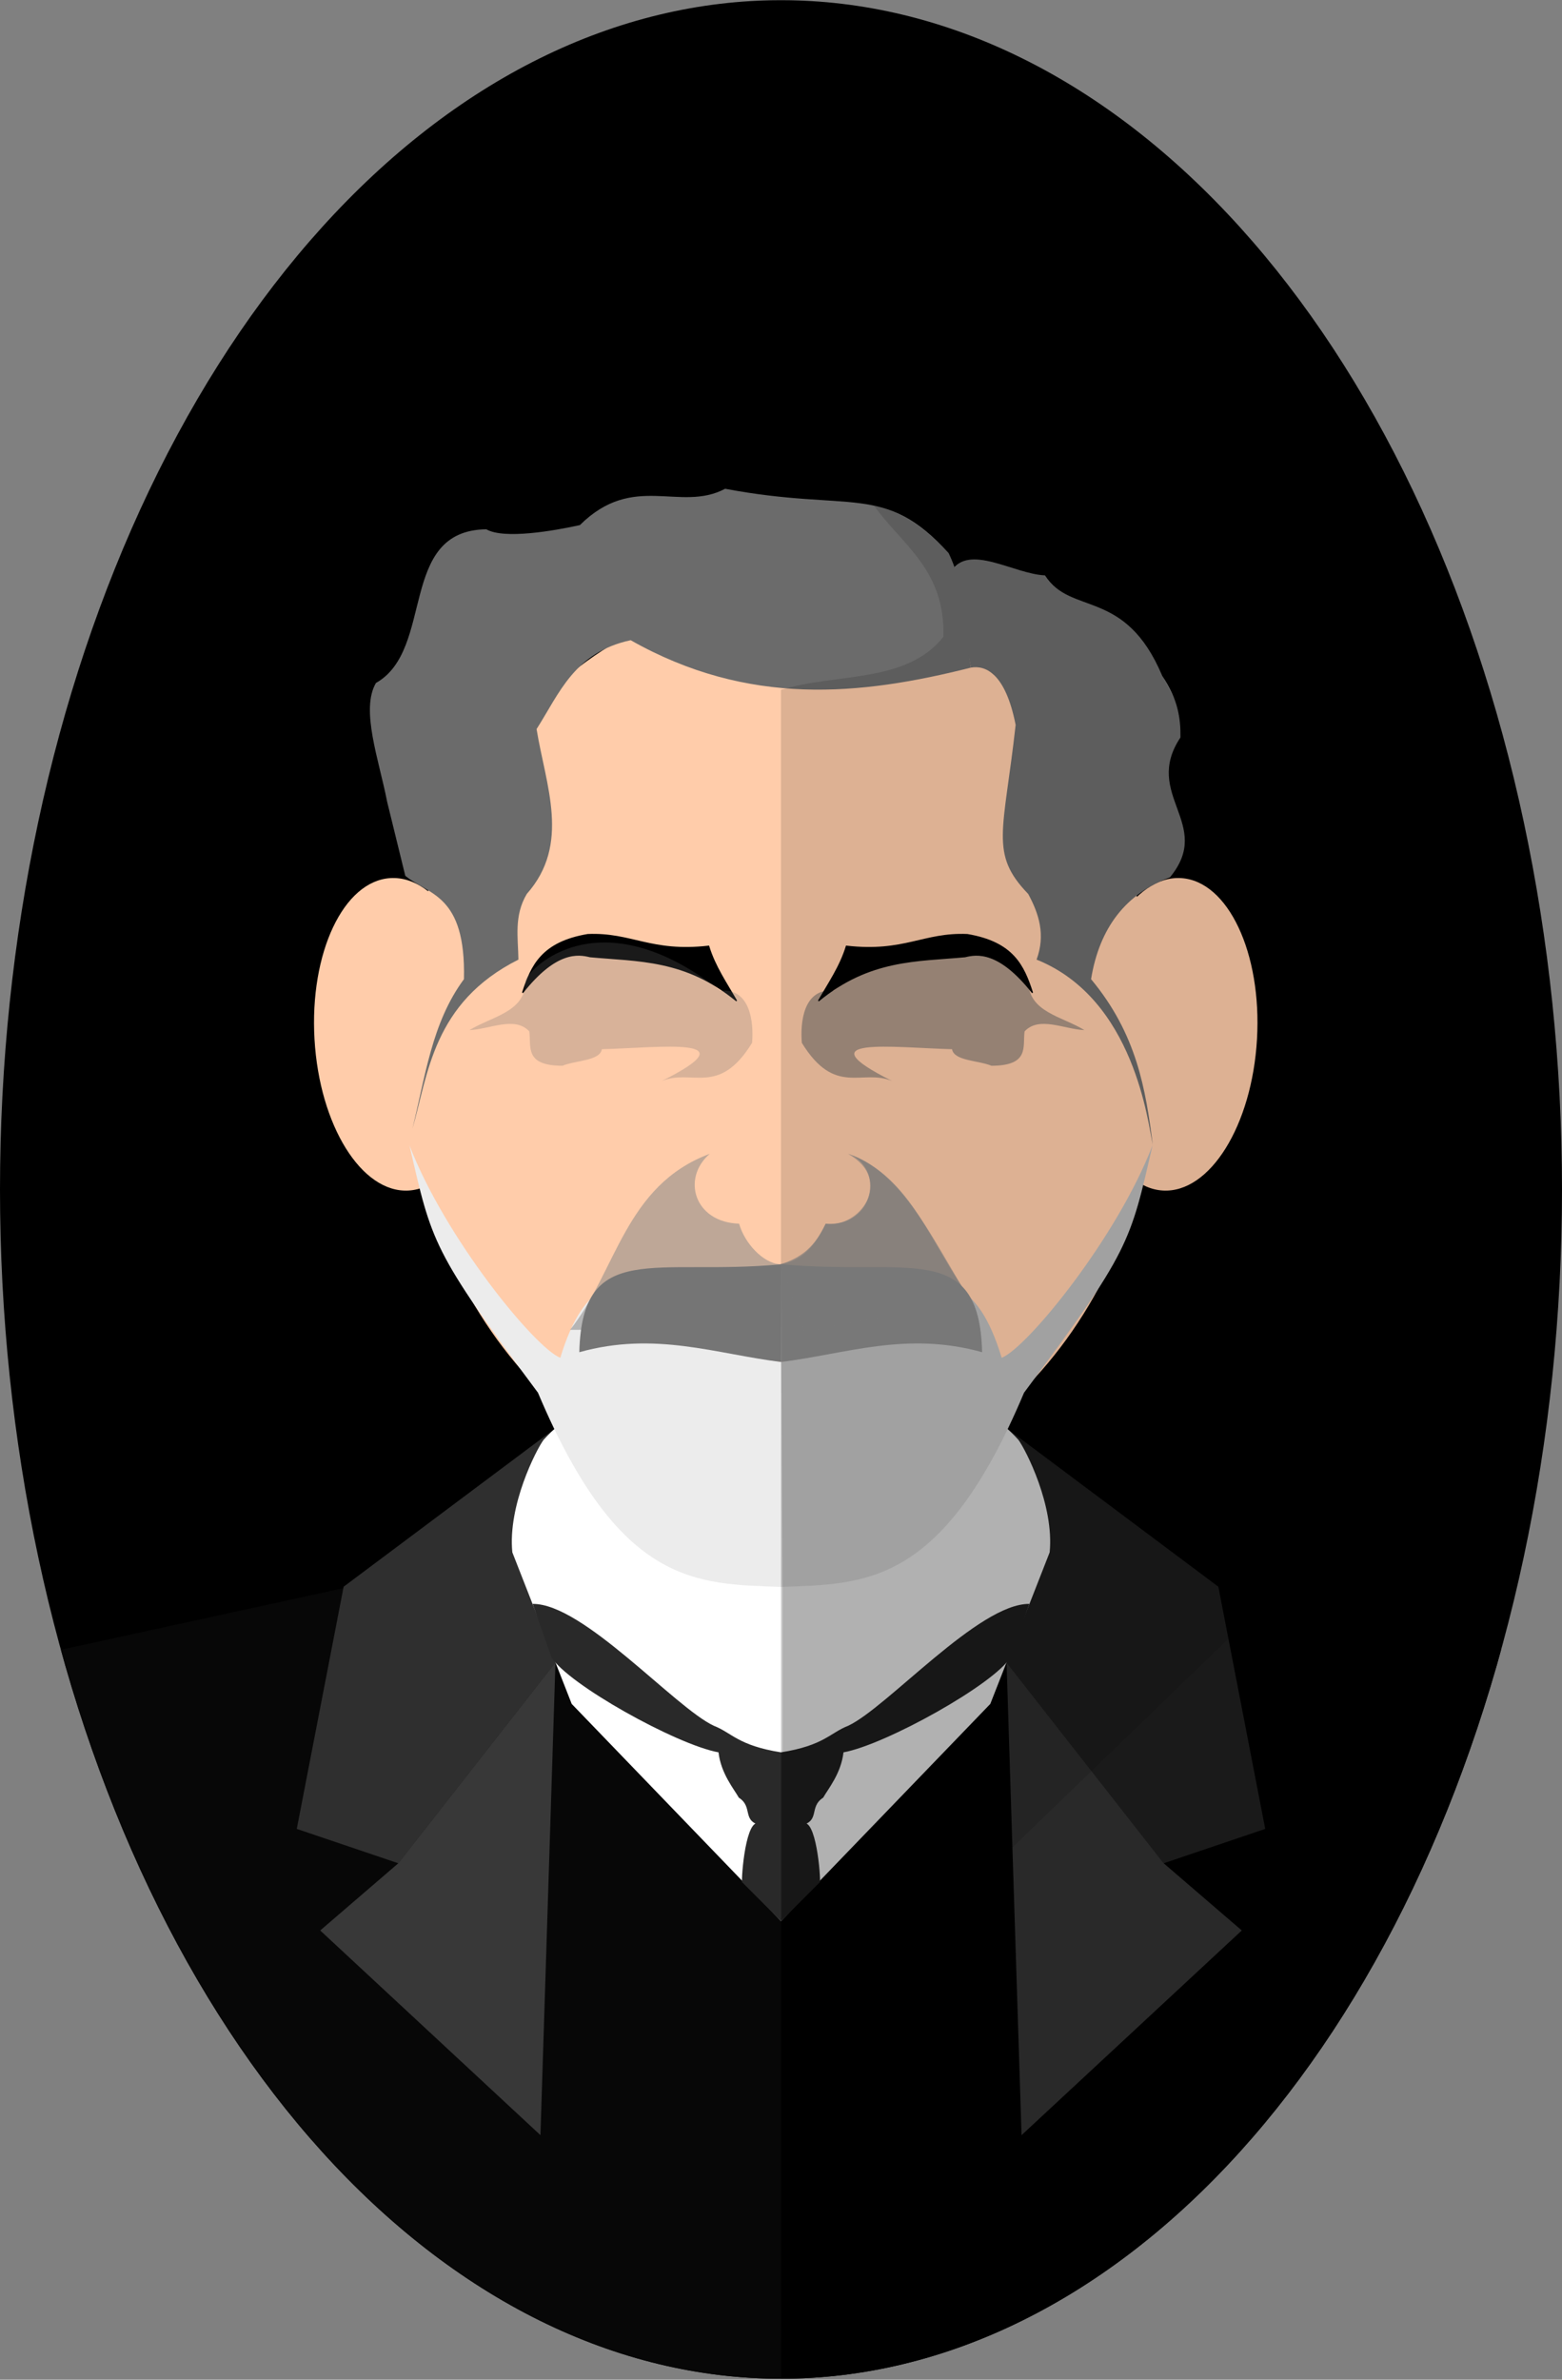
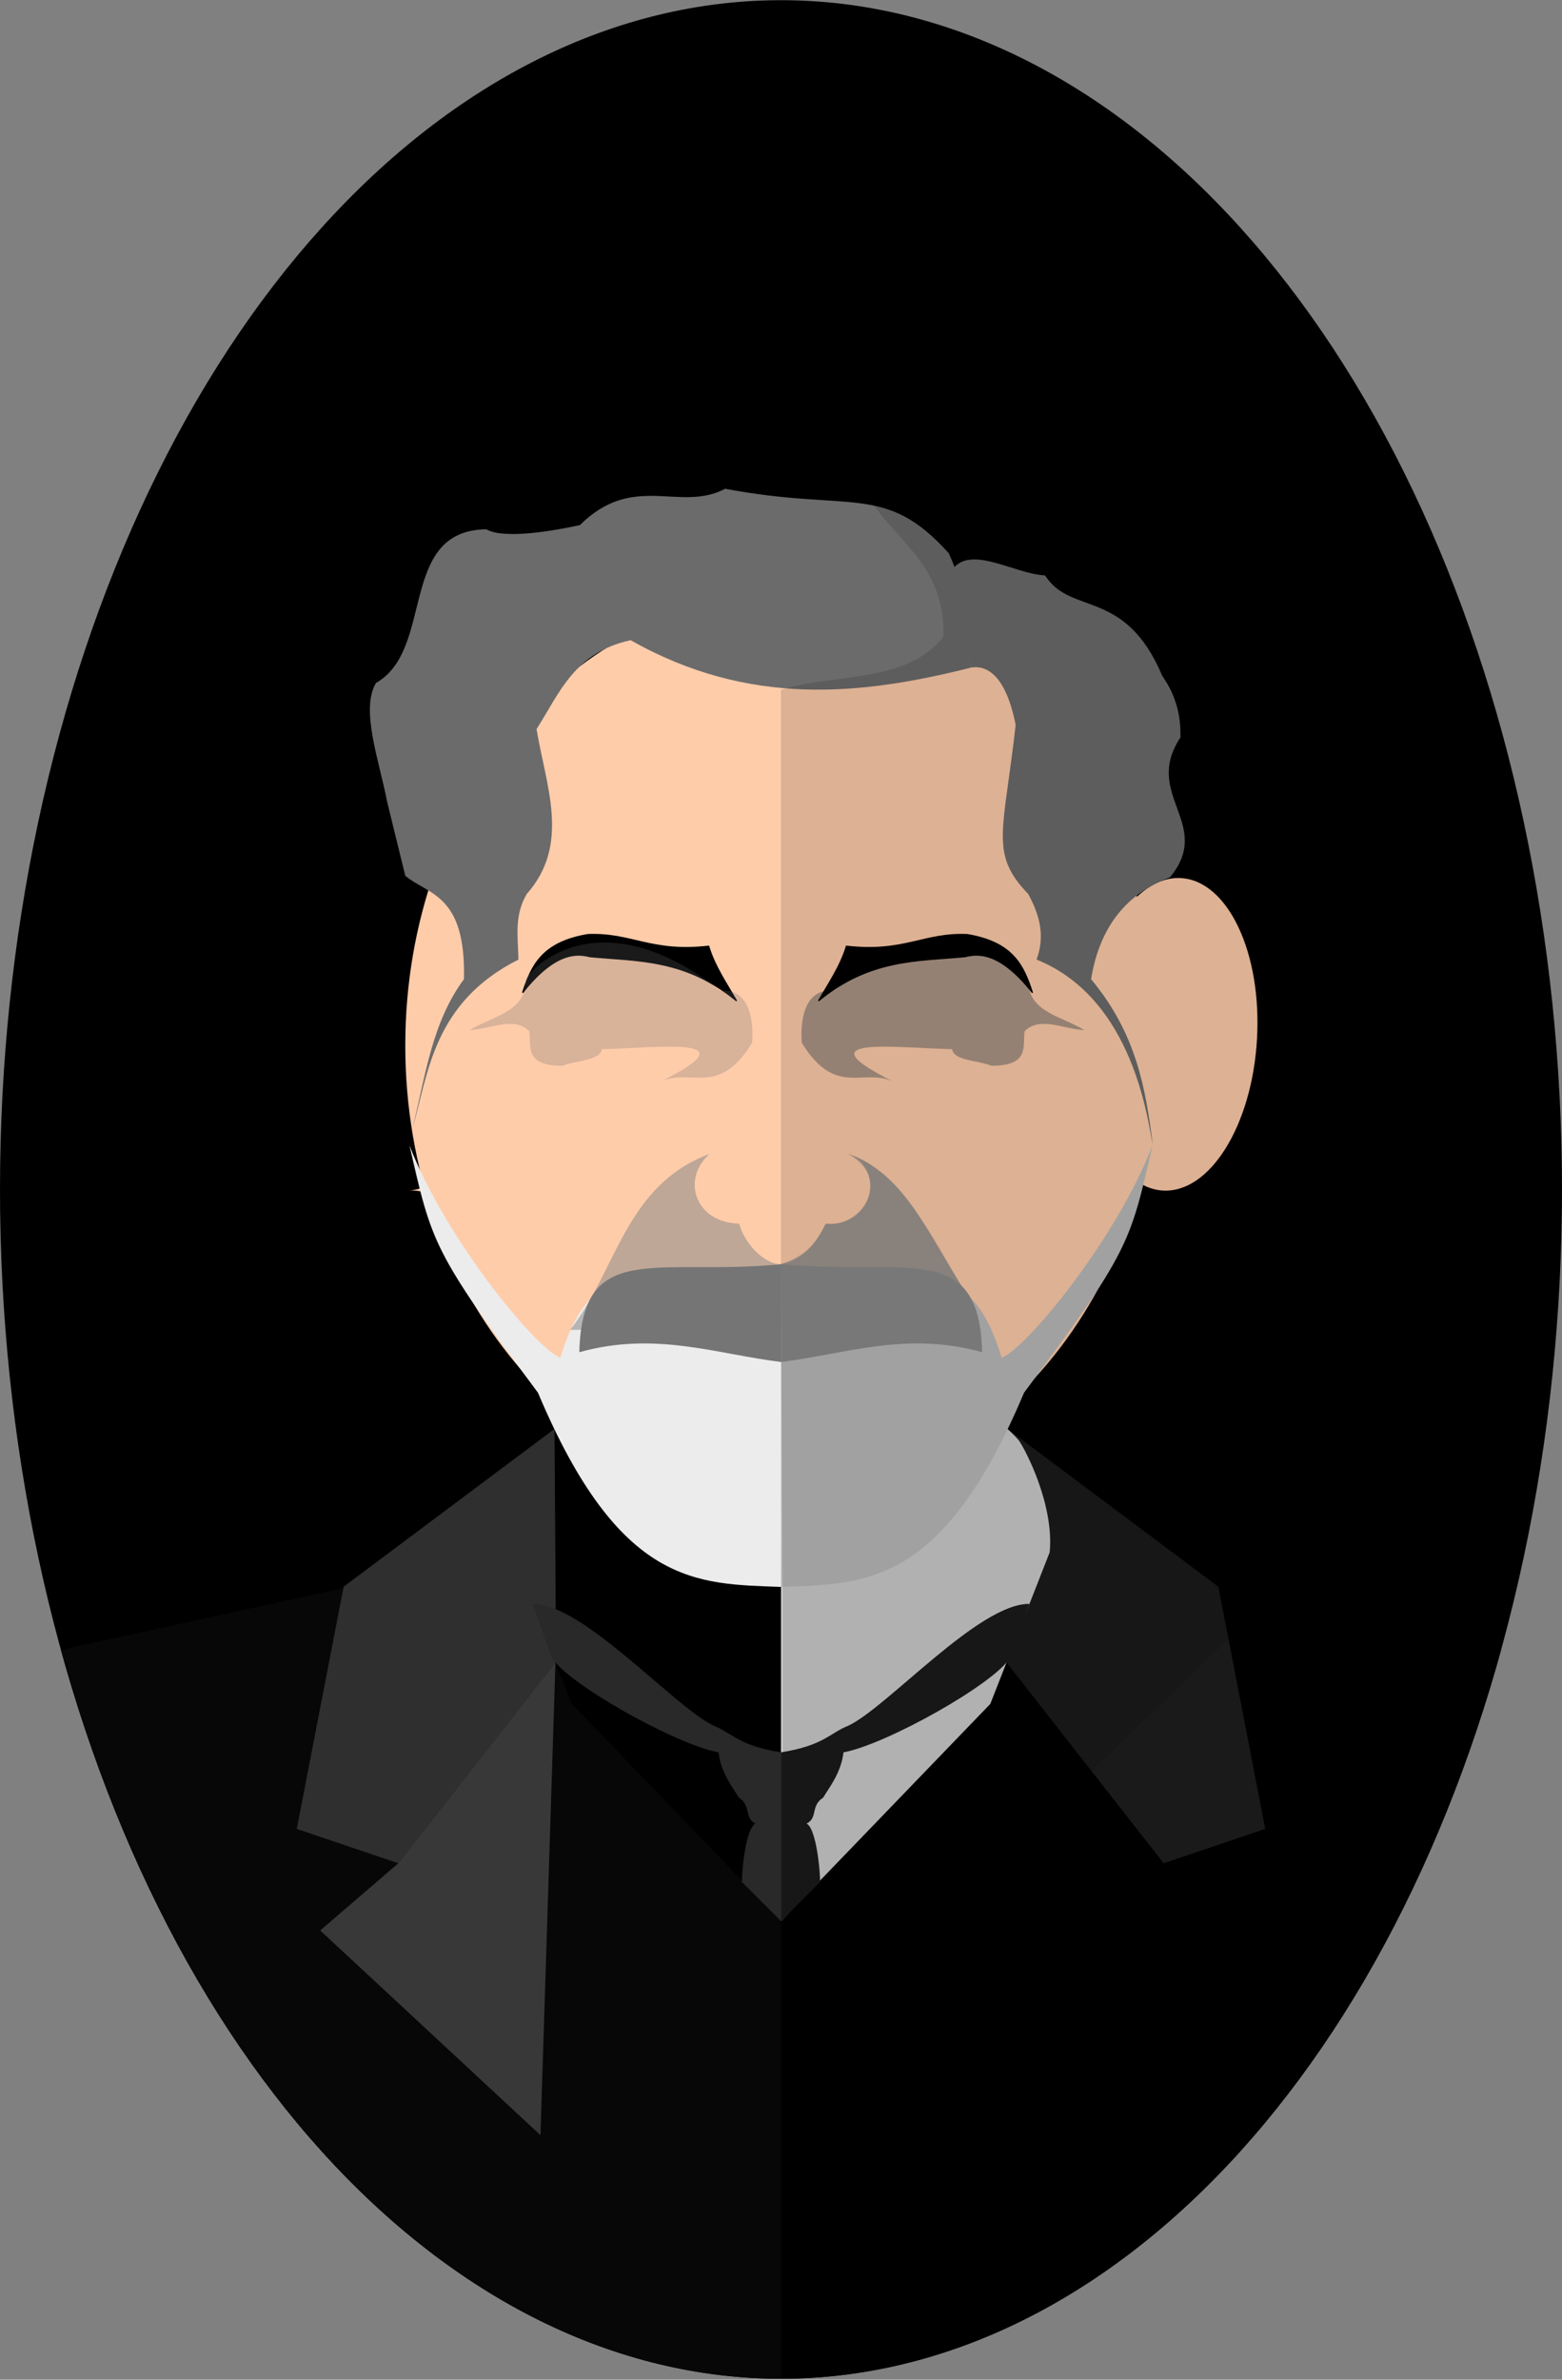
<svg xmlns="http://www.w3.org/2000/svg" xmlns:ns1="http://www.inkscape.org/namespaces/inkscape" xmlns:ns2="http://sodipodi.sourceforge.net/DTD/sodipodi-0.dtd" width="1000" height="1523" id="svg2" version="1.1" ns1:version="0.48.4 r9939" ns2:docname="William Henry Hudson - Phyde.svg">
  <rect width="100%" height="100%" fill="#808080" stroke="none" />
  <defs id="defs4">
    <linearGradient id="linearGradient2991">
      <stop style="stop-color:#ff0000;stop-opacity:1;" offset="0" id="stop2993" />
      <stop id="stop3003" offset="0.391" style="stop-color:#ff0000;stop-opacity:0.749;" />
      <stop id="stop3001" offset="0.692" style="stop-color:#ff0000;stop-opacity:0.498;" />
      <stop style="stop-color:#ff0000;stop-opacity:0;" offset="1" id="stop2995" />
    </linearGradient>
    <clipPath clipPathUnits="userSpaceOnUse" id="clipPath3768">
-       <path style="fill:none;stroke:#000000;stroke-width:2.18px;stroke-linecap:butt;stroke-linejoin:miter;stroke-opacity:1" d="m 149.111,389.013 c 6.188,-21.196 21.951,-38.884 41.415,-43.595 20.74,-7.824 41.026,-6.559 63.213,-2.18 6.903,1.582 16.417,3.447 22.042,15.656 -14.455,7.298 -25.584,24.109 -46.019,25.76 -26.778,1.241 -49.217,-6.195 -80.651,4.36 z" id="path3770" ns1:connector-curvature="0" ns2:nodetypes="cccccc" />
-     </clipPath>
+       </clipPath>
    <clipPath clipPathUnits="userSpaceOnUse" id="clipPath3942">
      <path ns2:type="arc" style="fill:#000000;fill-opacity:1;stroke:none" id="path3944" ns2:cx="396" ns2:cy="540.36218" ns2:rx="500" ns2:ry="808" d="m 896,540.362 a 500,808 0 1 1 -1000,0 500,808 0 1 1 1000,0 z" transform="matrix(1,0,0,0.942,-16,-65.902)" />
    </clipPath>
    <clipPath clipPathUnits="userSpaceOnUse" id="clipPath3946">
      <path ns2:type="arc" style="fill:#000000;fill-opacity:1;stroke:none" id="path3948" ns2:cx="396" ns2:cy="540.36218" ns2:rx="500" ns2:ry="808" d="m 896,540.362 a 500,808 0 1 1 -1000,0 500,808 0 1 1 1000,0 z" />
    </clipPath>
  </defs>
  <ns2:namedview id="base" pagecolor="#ffffff" bordercolor="#666666" borderopacity="1.0" ns1:pageopacity="0.0" ns1:pageshadow="2" ns1:zoom="0.32" ns1:cx="600.91685" ns1:cy="574.81357" ns1:document-units="px" ns1:current-layer="layer1" showgrid="true" showguides="true" ns1:guide-bbox="true" ns1:window-width="1301" ns1:window-height="744" ns1:window-x="65" ns1:window-y="24" ns1:window-maximized="1" gridtolerance="2" fit-margin-top="0" fit-margin-left="0" fit-margin-right="0" fit-margin-bottom="0">
    <ns1:grid type="xygrid" id="grid3020" empspacing="5" visible="false" enabled="true" snapvisiblegridlinesonly="false" dotted="true" originx="120px" originy="152.5px" />
  </ns2:namedview>
  <g ns1:label="Layer 1" ns1:groupmode="layer" id="layer1" transform="translate(120,318.138)">
    <path transform="matrix(1,0,0,0.942,-16,-65.902)" d="m 896,540.362 c 0,446.246 -223.858,808 -500,808 -276.142,0 -500,-361.754 -500,-808 0,-446.246 223.858,-808 500,-808 276.142,0 500,361.754 500,808 z" ns2:ry="808" ns2:rx="500" ns2:cy="540.36218" ns2:cx="396" id="path3940" style="fill:#000000;fill-opacity:1;stroke:none" ns2:type="arc" clip-path="url(#clipPath3946)" />
    <g id="g3844" clip-path="url(#clipPath3942)">
      <path style="fill:#070707;fill-opacity:1;stroke:none" d="m 150,687.362 -289,63 -15,465 534,0 0,-304 L 245.828,771.972 227,724.362 z" id="path3052" ns1:connector-curvature="0" ns2:nodetypes="cccccccc" />
      <path style="fill:#2f2f2f;fill-opacity:1;stroke:none" d="m 235,596.362 -135,101 -30,155 65,22 101,-129 z" id="path3054" ns1:connector-curvature="0" ns2:nodetypes="cccccc" />
-       <path style="fill:#ffffff;stroke:none" d="m 380,911.362 -134,-139 -38,-97 c -3,-30 15.271,-65.567 20,-72 50,-55.342 102,12.667 152,19 z" id="path3057" ns1:connector-curvature="0" ns2:nodetypes="cccccc" />
      <path style="fill:#5a5a5a;fill-opacity:0.594;stroke:none" d="M 235.605,745.87 226,1048.362 85,917.362 135,874.362 z" id="path3059" ns1:connector-curvature="0" ns2:nodetypes="ccccc" />
      <path ns2:nodetypes="cccccccc" ns1:connector-curvature="0" id="path3044" d="m 610,687.362 289,63 15,461 -534,0 0,-300 L 514.172,771.972 533,724.362 z" style="fill:#000000;stroke:none" />
      <path ns2:nodetypes="cccccc" ns1:connector-curvature="0" id="path3040" d="m 525,596.362 135,101 30,155 -65,22 -101,-129 z" style="fill:#1a1a1a;stroke:none" />
      <path ns2:nodetypes="cccccc" ns1:connector-curvature="0" id="path3038" d="m 380,911.362 134,-139 38,-97 c 3,-30 -15.271,-65.567 -20,-72 -50,-55.342 -102,12.667 -152,19 z" style="fill:#cccccc;stroke:none" />
      <path ns1:connector-curvature="0" id="path3018" d="m 621.426,351.004 c 0,158.769 -107.89,287.476 -240.979,287.476 -133.089,0 -240.979,-128.707 -240.979,-287.476 0,-158.769 107.89,-287.476 240.979,-287.476 133.089,0 240.979,128.707 240.979,287.476 z" style="fill:#ffccaa;fill-opacity:1;stroke:none" />
      <path style="opacity:0.54;fill:#666666;fill-opacity:1;stroke:none" d="m 413.713,315.876 c -19.196,-1.711 -21.519,20.066 -20.373,33.412 21.326,34.67 38.573,16.298 57.859,24.447 -57.623,-28.862 0.548,-21.417 38.301,-20.373 1.25,7.515 16.798,7.087 25.262,10.594 24.616,-0.071 19.865,-12.294 21.188,-22.003 9.3,-9.979 25.234,-1.383 38.301,-0.815 -14.027,-8.708 -35.697,-11.473 -35.856,-30.967 2.363,-2.945 -42.828,-58.484 -124.682,5.704 z" id="path3838" ns1:connector-curvature="0" ns2:nodetypes="ccccccccc" />
      <path style="fill:#ffccaa;fill-opacity:1;stroke:none" d="m 575.824,340.668 c -3.2,55.217 18.585,101.392 48.658,103.136 30.074,1.743 57.047,-41.606 60.248,-96.823 3.2,-55.217 -18.585,-101.392 -48.658,-103.136 -30.074,-1.743 -57.047,41.606 -60.248,96.823 z" id="path3056" ns1:connector-curvature="0" />
      <path style="fill:#6b6b6b;fill-opacity:1;stroke:none" d="m 501.607,109.131 -12.518,-61.698 c 11.036,-17.937 39.92,1.743 59.91,2.683 16.463,25.987 51.307,7.788 75.11,64.38 10.083,14.808 11.816,27.338 11.624,39.344 -24.51,36.852 21.528,55.305 -6.733,89.523 -28.08,10.474 -45.08,32.028 -50.494,65.169 29.376,35.277 34.939,70.554 39.494,105.831 -3,-13 -11.464,-93.056 -74.367,-118.35 5.821,-15.911 1.519,-29.291 -5.365,-42.026 -24.989,-25.837 -15.632,-39.749 -8.048,-108.195 -6.621,-33.565 -19.609,-38.228 -28.613,-36.661 z" id="path3058" ns1:connector-curvature="0" ns2:nodetypes="cccccccccccc" />
-       <path ns1:connector-curvature="0" id="path3053" d="m 190.253,340.668 c 3.2,55.217 -18.585,101.392 -48.658,103.136 C 111.521,445.547 84.547,402.197 81.347,346.98 78.146,291.763 99.931,245.588 130.005,243.845 c 30.074,-1.743 57.048,41.606 60.248,96.823 z" style="fill:#ffccaa;fill-opacity:1;stroke:none" />
+       <path ns1:connector-curvature="0" id="path3053" d="m 190.253,340.668 c 3.2,55.217 -18.585,101.392 -48.658,103.136 c 30.074,-1.743 57.048,41.606 60.248,96.823 z" style="fill:#ffccaa;fill-opacity:1;stroke:none" />
      <path ns2:nodetypes="cccccc" ns1:connector-curvature="0" id="path3027" d="m 142.15,414.937 c 22.991,59.573 80.475,129.655 96.571,135.914 31.164,-103.11 93.05,-5.63 141.279,2.683 l 0,143.962 C 326.244,695.447 276.771,697.445 224.414,573.206 156.449,481.937 156.545,477.313 142.15,414.937 z" style="fill:#ececec;fill-opacity:1;stroke:none" />
      <path style="opacity:0.54;fill:#888888;fill-opacity:1;stroke:none" d="m 334.397,420.302 c -54.383,20.26 -59.659,75.077 -89.417,112.666 l 268.252,-0.894 C 484.966,494.121 463.733,433.161 422.92,420.302 453,437.362 430,468.362 408.613,465.011 c -6.583,13.93 -15.13,24.344 -29.508,25.931 -10.489,-0.698 -22.38,-13.295 -25.931,-25.931 -28.696,-0.87 -36.981,-28.989 -18.778,-44.709 z" id="path3029" ns1:connector-curvature="0" ns2:nodetypes="cccccccc" />
      <path ns2:nodetypes="cccc" ns1:connector-curvature="0" id="path3031" d="m 380,491.008 c -80.392,7.633 -127.332,-16.161 -129.121,56.267 48.607,-13.553 87.318,1.098 129.121,6.259 z" style="fill:#757575;fill-opacity:1;stroke:none" />
      <path style="fill:#bababa;fill-opacity:1;stroke:none" d="M 617.85,414.937 C 594.859,474.511 537.374,544.592 521.279,550.851 490.115,447.741 428.229,545.221 380,553.534 l 0,143.962 c 53.756,-2.048 103.229,-0.051 155.586,-124.29 67.965,-91.269 67.869,-95.893 82.264,-158.268 z" id="path3034" ns1:connector-curvature="0" ns2:nodetypes="cccccc" />
      <path style="fill:#8b8b8b;fill-opacity:0.997;stroke:none" d="m 380,490.942 c 80.392,7.633 126.972,-16.095 128.761,56.333 -48.607,-13.553 -86.958,1.098 -128.761,6.259 z" id="path3033" ns1:connector-curvature="0" ns2:nodetypes="cccc" />
      <g transform="matrix(0.894,0,0,0.894,-639.356,-118.313)" id="g3049">
        <path ns2:nodetypes="cccccc" ns1:connector-curvature="0" id="path3045" d="m 1187.057,453.867 c -4.47,14.598 -12.697,26.397 -19.987,39.141 36.683,-30.175 70.593,-28.447 104.93,-31.646 8.361,-2.064 24.279,-4.628 48.301,25.816 -6.28,-19.423 -13.824,-36.085 -46.636,-41.639 -31.455,-1.34 -45.078,13.075 -86.609,8.328 z" style="fill:#000000;fill-opacity:1;stroke:#000000;stroke-width:0.833px;stroke-linecap:butt;stroke-linejoin:miter;stroke-opacity:1" />
        <path style="fill:#000000;fill-opacity:1;stroke:#000000;stroke-width:0.833px;stroke-linecap:butt;stroke-linejoin:miter;stroke-opacity:1" d="m 1088.421,453.867 c 4.47,14.598 12.697,26.397 19.987,39.141 -36.683,-30.175 -70.593,-28.447 -104.93,-31.646 -8.361,-2.064 -24.279,-4.628 -48.301,25.816 6.281,-19.423 13.824,-36.085 46.636,-41.639 31.455,-1.34 45.078,13.075 86.609,8.328 z" id="path3047" ns1:connector-curvature="0" ns2:nodetypes="cccccc" />
      </g>
      <path ns2:nodetypes="ccccccccccccccc" ns1:connector-curvature="0" id="path3812" d="M 501.607,109.131 C 496.953,84.715 499.726,61.951 487.301,35.809 446.089,-9.499 425.345,9.944 344.233,-5.323 315.208,10.006 285.672,-16.171 251.239,17.925 c -16.82,3.702 -48.547,9.224 -59.91,2.683 -56.756,0.742 -32.755,76.934 -70.64,98.359 -10.039,17.082 1.991,49.351 7.153,76.005 l 11.624,47.391 c 14.707,12.364 38.845,11.49 37.555,66.169 -20.741,28.051 -24.758,62.791 -33.023,95.831 10.057,-34.605 13.023,-80.789 67.896,-108.35 -0.187,-14.009 -2.969,-28.017 5.365,-42.026 28.224,-31.904 12.145,-69.345 6.259,-105.512 14.574,-22.813 24.151,-49.124 60.24,-56.876 75.341,42.635 146.991,35.445 217.847,17.533 z" style="fill:#6b6b6b;fill-opacity:1;stroke:none" />
-       <path ns2:nodetypes="ccccc" ns1:connector-curvature="0" id="path3042" d="M 524.395,745.87 534,1048.362 675,917.362 l -50,-43 z" style="fill:#454545;fill-opacity:0.594;stroke:none" />
      <path ns2:nodetypes="cccccccccc" ns1:connector-curvature="0" id="path3046" d="m 539,708.362 c -32.305,-0.411 -90.965,66.295 -116,78 -11.595,4.507 -15.503,12.631 -43,17 l 0,108 25,-25 c 0.127,-8.943 -3.601,-46.196 -13,-36 13.704,-2.819 5.435,-11.834 15,-18 3.069,-5.481 11.484,-15.459 13,-29 26.947,-4.858 97.017,-43.908 107,-61 z" style="fill:#1a1a1a;fill-opacity:1;stroke:none" />
      <path style="fill:#292929;fill-opacity:1;stroke:none" d="m 221,708.362 c 32.305,-0.411 90.965,66.295 116,78 11.595,4.507 15.503,12.631 43,17 l 0,108 -25,-25 c -0.127,-8.943 3.601,-46.196 13,-36 -13.704,-2.819 -5.435,-11.834 -15,-18 -3.069,-5.481 -11.484,-15.459 -13,-29 -26.947,-4.858 -97.017,-43.908 -107,-61 z" id="path3833" ns1:connector-curvature="0" ns2:nodetypes="cccccccccc" />
      <path ns2:nodetypes="ccccccccc" ns1:connector-curvature="0" id="path3840" d="m 341.109,315.876 c 19.196,-1.711 21.519,20.066 20.373,33.412 -21.326,34.67 -38.573,16.298 -57.859,24.447 57.623,-28.862 -0.548,-21.417 -38.301,-20.373 -1.25,7.515 -16.798,7.087 -25.262,10.594 -24.616,-0.071 -19.865,-12.294 -21.188,-22.003 -9.3,-9.979 -25.234,-1.383 -38.301,-0.815 14.027,-8.708 35.697,-11.473 35.856,-30.967 -2.363,-2.945 42.828,-58.484 124.682,5.704 z" style="opacity:0.257;fill:#666666;fill-opacity:1;stroke:none" />
      <path ns2:nodetypes="cccccc" ns1:connector-curvature="0" id="path3842" d="M 422.945,420.307 C 446.475,428.887 440,467.362 408.608,465.042 403.348,475.708 396.791,485.745 380,490.876 l 15,43.486 107,-20.596 c -25.768,-33.601 -37.745,-78.768 -79.055,-93.459 z" style="opacity:0.646;fill:#8b8b8b;fill-opacity:1;stroke:none" />
      <path style="opacity:0.135;fill:#000000;stroke:none" d="m 380,491.027 0,-367.665 c 34.94,-10.867 80.348,-3.877 104,-34 1.106,-43.158 -26.667,-58.881 -44.55,-84 21.706,4.899 34.965,17.542 48.025,30.367 l 3.873,9.633 c 8.798,-13.852 38.435,3.196 57.652,4.794 11,22.206 54,9.206 75.105,64.343 L 853,550.362 381,1006.362 381,699.362 z" id="path3976" ns1:connector-curvature="0" ns2:nodetypes="cccccccccccc" />
    </g>
  </g>
</svg>